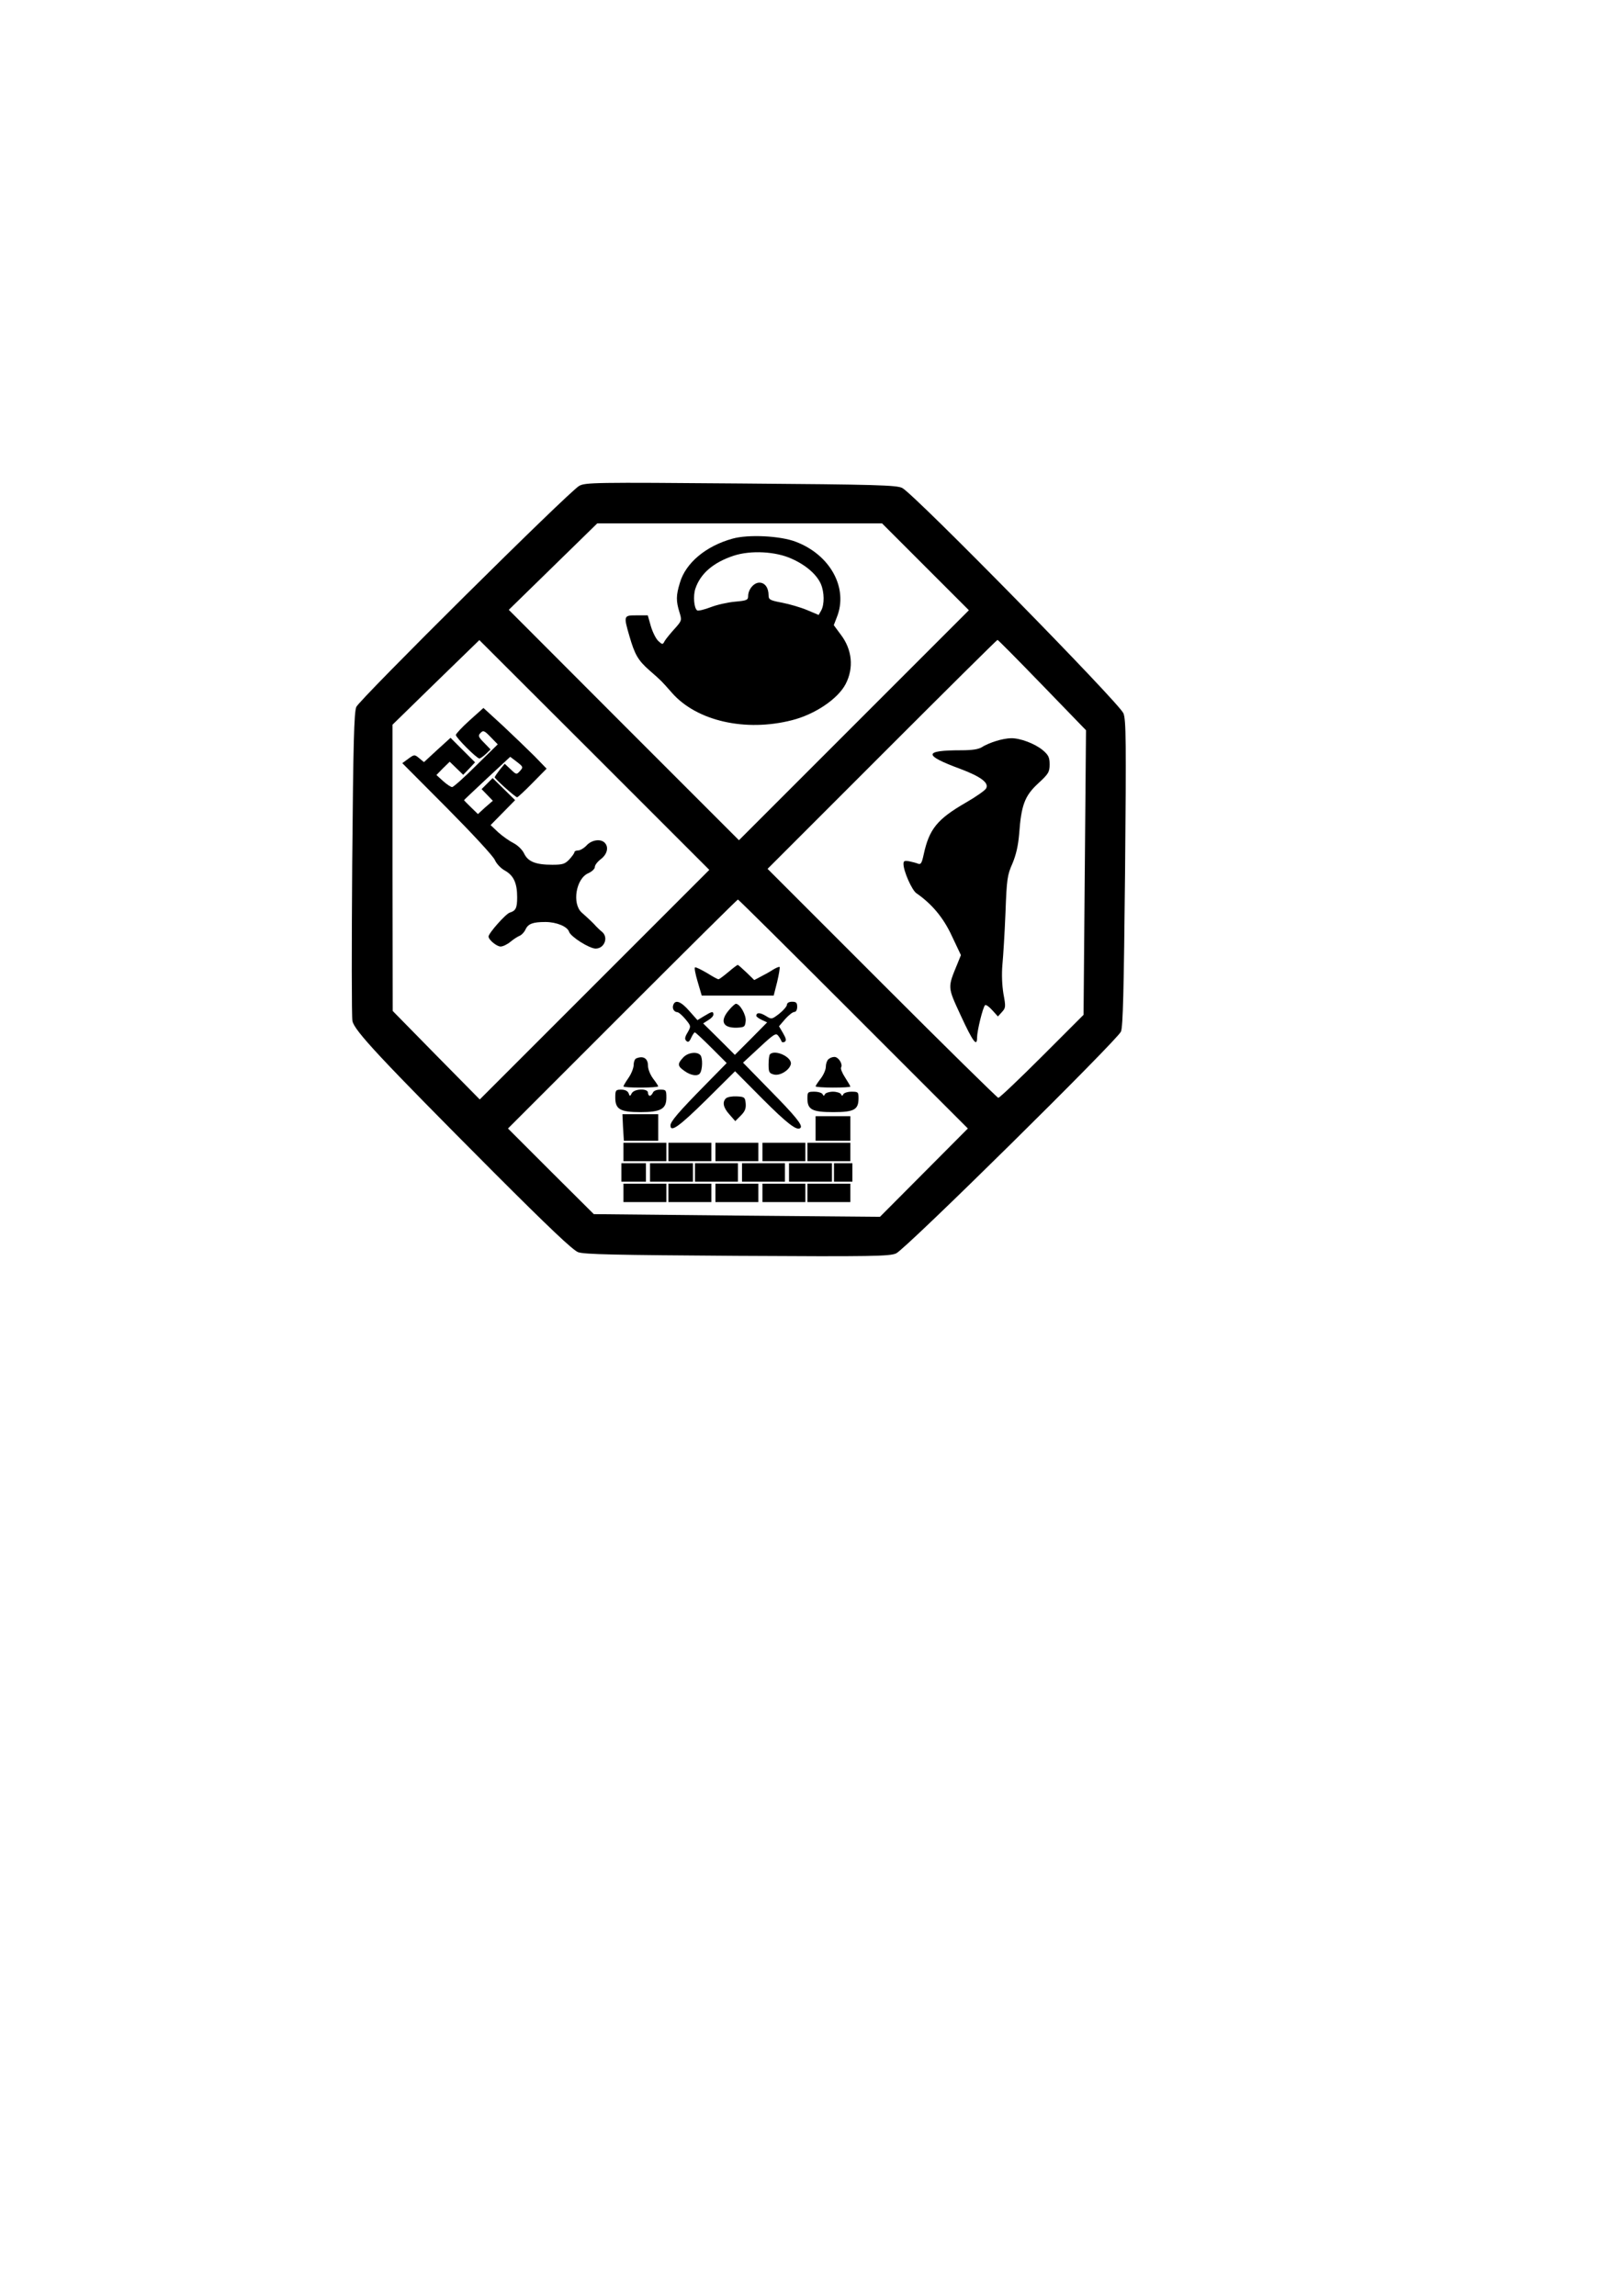
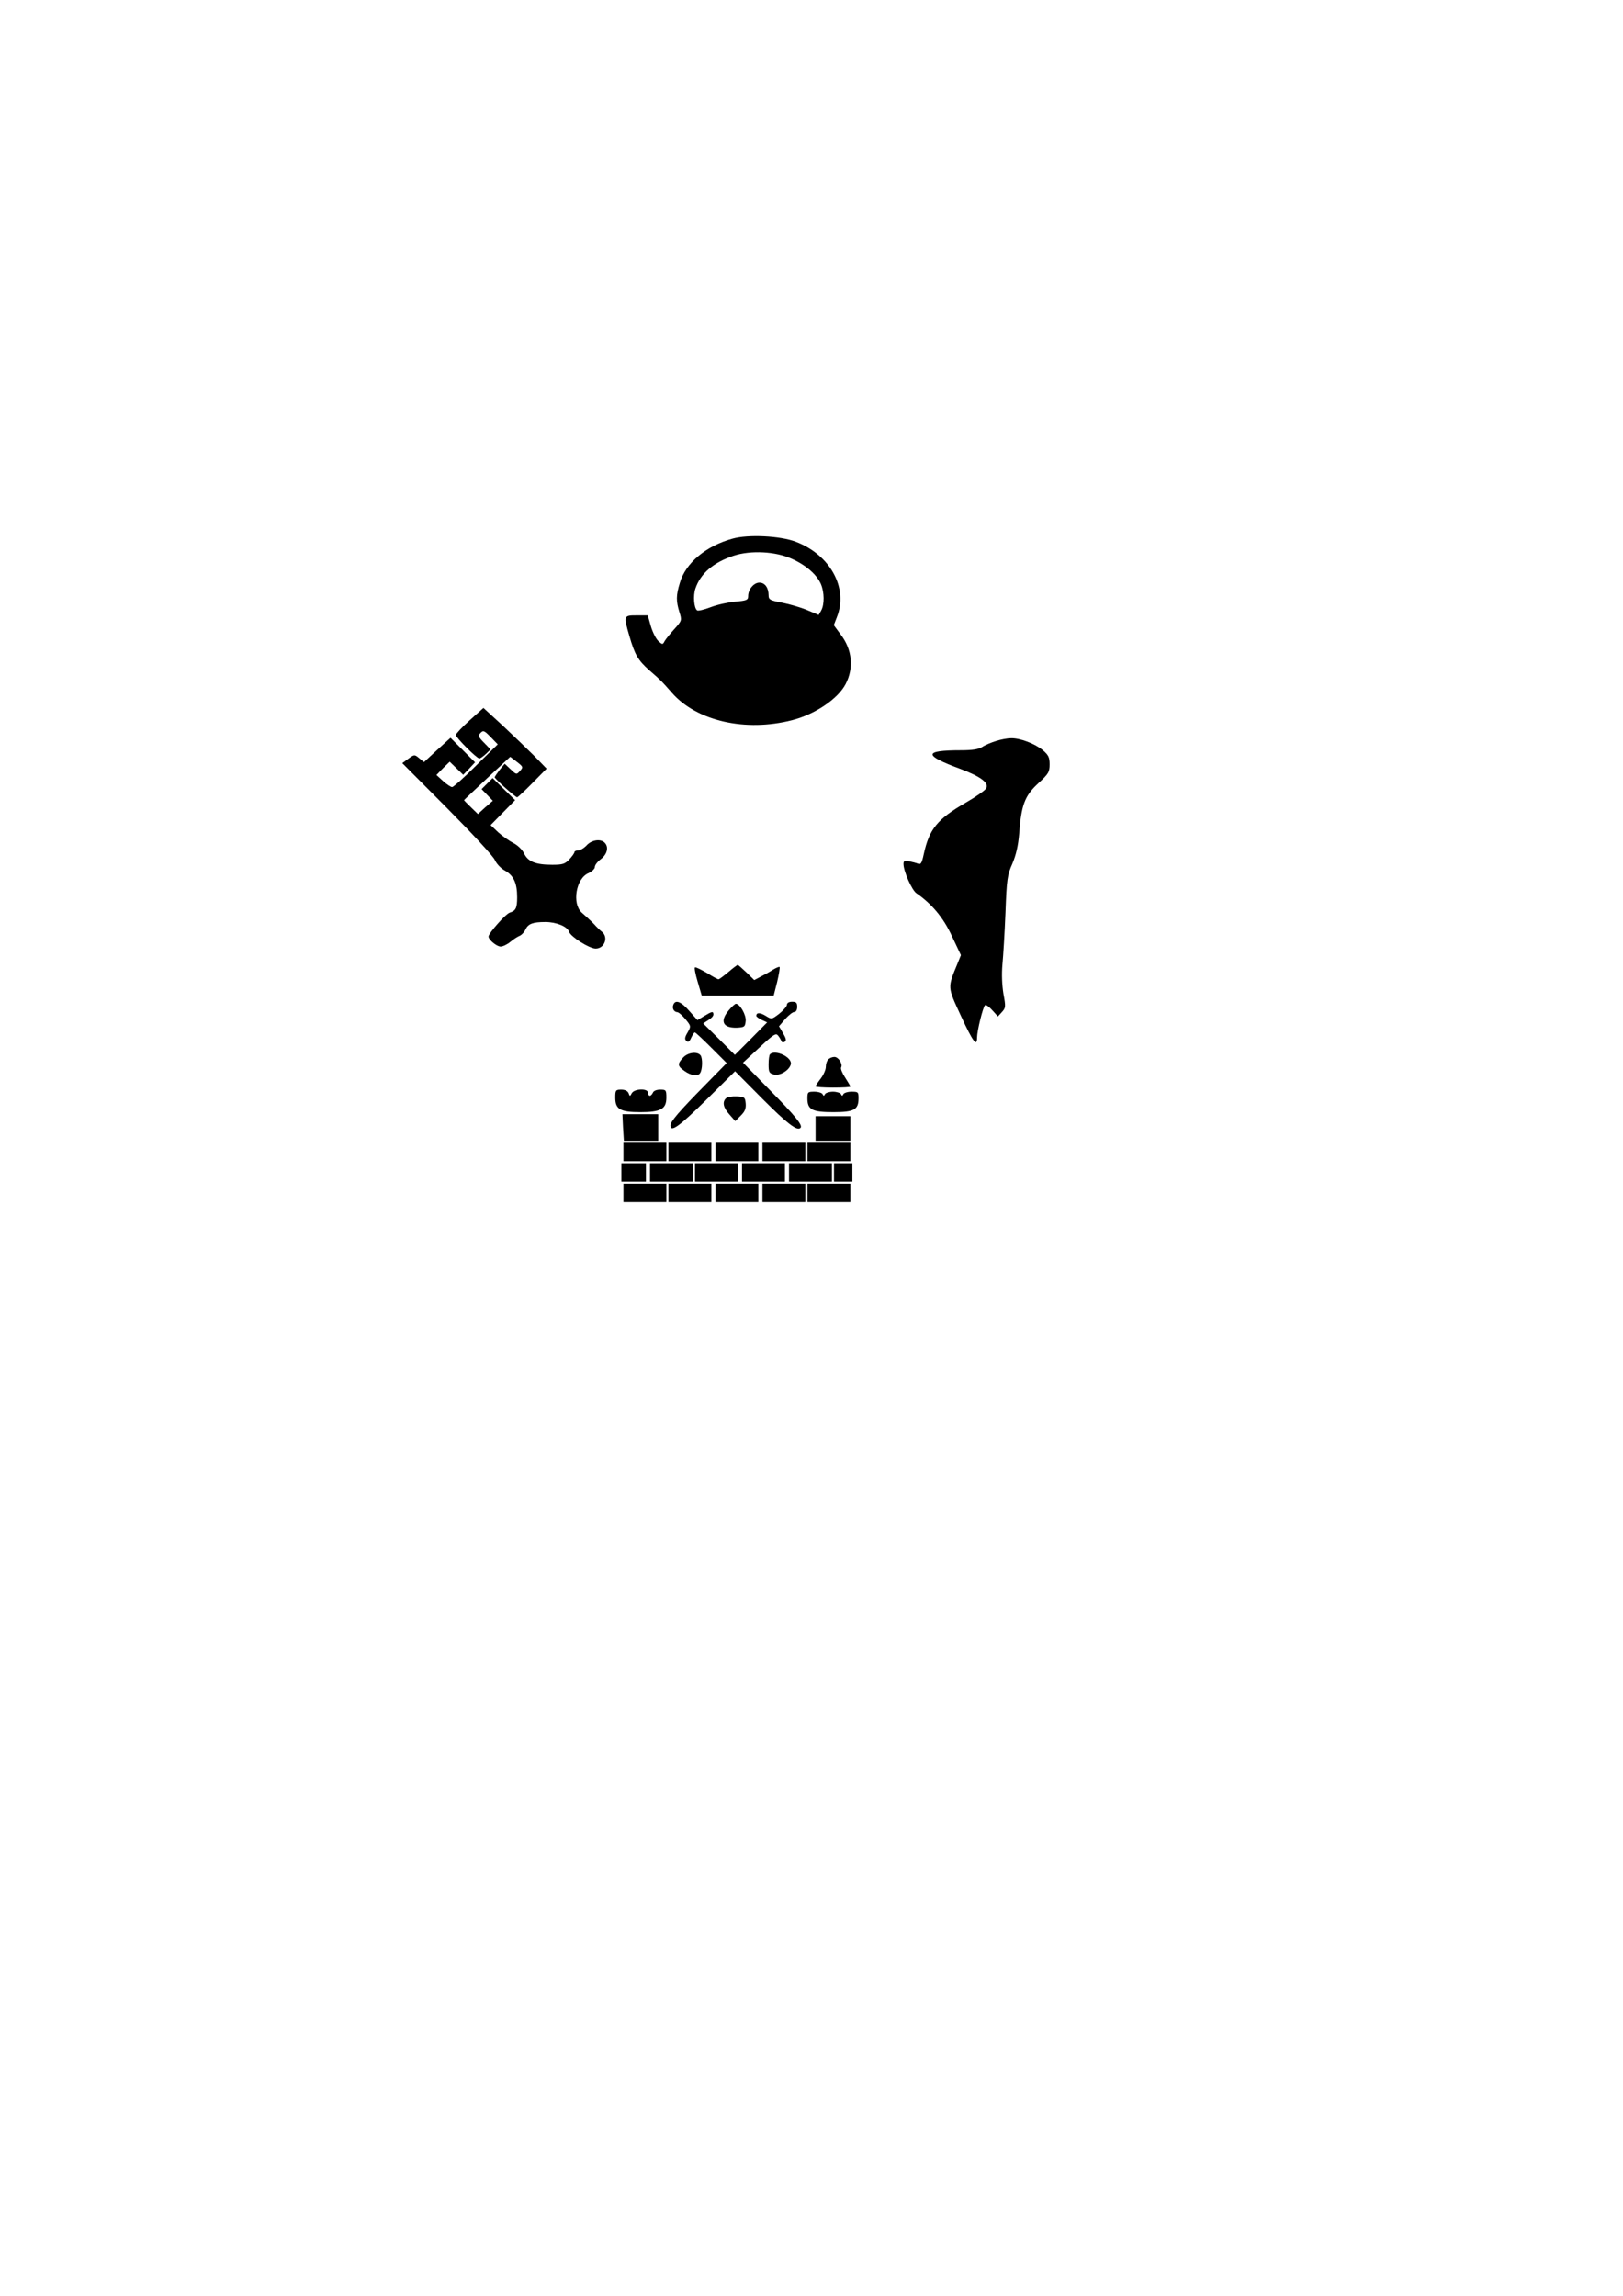
<svg xmlns="http://www.w3.org/2000/svg" version="1.0" width="210mm" height="297mm" viewBox="0 0 794 1123" preserveAspectRatio="xMidYMid meet">
  <g transform="translate(0,1123) scale(0.1,-0.1)" fill="#000000" stroke="none">
-     <path d="M2833 8853 c-51 -29 -1074 -1044 -1090 -1081 -11 -27 -15 -173 -20 -765 -3 -403 -3 -749 1 -771 9 -47 134 -181 695 -744 267 -267 383 -377 409 -387 30 -11 176 -14 779 -18 665 -4 746 -2 777 12 47 21 1082 1043 1100 1085 10 24 14 200 20 776 6 645 5 750 -8 781 -22 52 -1022 1071 -1082 1102 -27 14 -127 17 -790 22 -718 6 -761 5 -791 -12z m1695 -396 l212 -212 -563 -563 -562 -562 -563 563 -563 564 216 211 217 212 697 0 696 0 213 -213z m-1620 -2044 l-561 -561 -213 216 -213 217 -1 700 0 700 212 207 213 207 563 -562 562 -562 -562 -562z m2191 1466 l214 -221 -6 -696 -6 -696 -203 -203 c-112 -112 -208 -203 -214 -203 -5 0 -261 252 -569 560 l-560 560 560 560 c308 308 562 560 565 560 3 0 101 -99 219 -221z m-924 -1609 l560 -560 -215 -216 -215 -216 -700 6 -700 7 -210 209 -210 210 560 560 c308 308 562 560 565 560 3 0 257 -252 565 -560z" />
    <path d="M3583 8595 c-130 -36 -229 -119 -257 -216 -19 -62 -19 -89 -2 -144 12 -39 12 -41 -24 -81 -20 -22 -42 -49 -48 -59 -10 -19 -11 -19 -31 -1 -12 11 -28 43 -37 73 l-15 53 -55 0 c-63 0 -64 -1 -35 -101 26 -90 42 -119 98 -168 64 -56 56 -49 112 -112 121 -136 358 -190 585 -132 112 28 225 104 263 177 41 79 32 169 -24 242 l-34 46 15 39 c57 142 -32 305 -201 369 -75 29 -233 37 -310 15z m292 -99 c69 -31 121 -77 141 -123 17 -40 18 -100 1 -130 l-12 -21 -57 24 c-31 13 -86 29 -122 36 -59 11 -66 15 -66 36 0 37 -18 62 -45 62 -27 0 -55 -33 -55 -66 0 -19 -7 -22 -63 -27 -35 -3 -89 -15 -120 -27 -31 -12 -61 -19 -66 -16 -16 10 -21 72 -9 107 25 74 88 128 188 161 83 27 206 21 285 -16z" />
    <path d="M2297 7706 c-37 -33 -67 -66 -67 -71 0 -13 102 -115 115 -115 5 0 19 10 32 22 l23 22 -32 33 c-29 29 -30 35 -17 48 13 14 19 11 49 -20 l35 -36 -106 -104 c-58 -58 -111 -105 -117 -105 -7 0 -26 13 -44 29 l-33 30 32 33 33 32 33 -32 33 -32 29 30 29 31 -60 60 -60 60 -65 -59 -65 -60 -23 19 c-23 19 -24 19 -53 -2 l-30 -22 220 -221 c121 -122 226 -235 233 -253 8 -18 29 -41 50 -52 42 -24 59 -61 59 -130 0 -53 -7 -66 -36 -75 -20 -6 -104 -101 -104 -117 0 -16 40 -49 59 -49 11 0 32 10 48 23 15 13 36 26 46 30 9 4 22 17 28 31 13 27 35 36 97 36 54 0 108 -22 116 -48 8 -24 99 -82 130 -82 43 0 64 55 31 82 -9 7 -21 19 -28 26 -14 16 -34 35 -71 68 -49 44 -28 168 33 193 17 8 31 21 31 30 0 10 14 27 30 39 31 24 39 59 18 80 -20 20 -63 14 -88 -13 -13 -14 -32 -25 -42 -25 -10 0 -18 -4 -18 -9 0 -4 -11 -20 -25 -35 -21 -22 -32 -26 -83 -26 -81 0 -119 15 -138 55 -9 19 -31 40 -52 51 -20 10 -54 34 -75 53 l-37 35 60 61 60 61 -55 54 -55 54 -27 -27 -27 -27 27 -28 28 -29 -37 -32 -36 -33 -34 33 c-19 18 -34 34 -34 35 0 1 51 49 113 107 l113 105 33 -25 c31 -24 31 -26 15 -44 -17 -19 -18 -19 -46 8 l-29 27 -24 -29 c-13 -17 -24 -33 -25 -37 0 -7 101 -98 110 -98 3 0 37 31 75 70 l69 70 -59 61 c-33 33 -103 100 -155 149 l-95 87 -68 -61z" />
    <path d="M4872 7605 c-23 -7 -54 -20 -67 -29 -17 -11 -48 -16 -103 -16 -185 0 -186 -24 -4 -91 101 -38 142 -69 126 -96 -6 -10 -50 -41 -99 -69 -140 -81 -179 -129 -206 -253 -9 -42 -14 -51 -27 -46 -10 4 -29 9 -44 12 -23 4 -28 2 -28 -13 0 -35 41 -128 63 -143 76 -53 132 -119 174 -210 l44 -93 -17 -42 c-49 -119 -49 -112 16 -253 60 -130 80 -156 80 -108 0 32 28 147 39 158 4 4 20 -7 35 -24 l28 -31 20 22 c18 20 19 25 7 89 -7 44 -9 96 -5 142 4 41 11 155 15 254 6 165 9 185 34 241 18 43 28 87 33 145 10 140 27 186 92 246 51 47 57 56 57 94 0 35 -6 46 -34 70 -39 32 -111 59 -155 58 -17 0 -50 -6 -74 -14z" />
    <path d="M3563 6475 c-23 -19 -44 -35 -48 -35 -5 0 -30 14 -57 31 -28 16 -53 29 -58 27 -4 -2 2 -33 13 -70 l20 -68 176 0 176 0 17 67 c9 38 14 70 12 73 -3 2 -17 -4 -32 -13 -15 -10 -42 -25 -60 -34 l-32 -17 -38 37 c-21 20 -40 37 -43 37 -3 0 -24 -16 -46 -35z" />
    <path d="M3294 6315 c-7 -17 3 -35 19 -36 7 0 25 -16 40 -34 28 -34 28 -35 11 -65 -14 -23 -15 -33 -7 -41 9 -9 15 -6 24 14 7 15 15 27 18 27 4 0 40 -34 81 -75 l75 -75 -106 -108 c-128 -130 -169 -178 -169 -197 0 -36 43 -5 175 125 l141 140 134 -135 c121 -121 170 -159 186 -142 13 12 -26 59 -150 185 l-131 134 80 74 c71 66 81 72 92 58 7 -9 14 -21 16 -27 2 -6 9 -7 16 -3 9 6 7 16 -8 42 l-20 34 30 35 c17 19 37 35 45 35 8 0 14 10 14 25 0 20 -5 25 -25 25 -15 0 -25 -6 -25 -14 0 -8 -17 -28 -37 -44 -38 -29 -38 -29 -67 -11 -28 17 -46 17 -46 0 0 -4 12 -13 27 -20 l26 -12 -79 -80 -79 -79 -77 77 -78 77 25 16 c14 8 25 20 25 27 0 18 -7 16 -45 -7 l-33 -20 -40 45 c-40 46 -68 57 -78 30z" />
    <path d="M3566 6289 c-46 -54 -30 -88 39 -86 37 2 40 4 43 33 3 29 -28 84 -48 84 -4 0 -20 -14 -34 -31z" />
    <path d="M3342 6057 c-29 -31 -28 -42 7 -66 32 -23 66 -27 76 -10 12 18 13 73 2 87 -16 20 -62 14 -85 -11z" />
    <path d="M3767 6073 c-4 -3 -7 -26 -7 -49 0 -39 3 -44 26 -50 30 -8 77 22 83 51 6 34 -77 73 -102 48z" />
-     <path d="M3113 6053 c-7 -2 -13 -17 -13 -32 0 -14 -11 -43 -25 -63 -14 -20 -25 -39 -25 -42 0 -4 38 -6 85 -6 47 0 85 3 85 6 0 3 -11 20 -25 38 -14 19 -25 46 -25 63 0 36 -23 50 -57 36z" />
    <path d="M4052 6048 c-7 -7 -12 -23 -12 -37 0 -13 -11 -39 -25 -57 -14 -18 -25 -35 -25 -38 0 -3 38 -6 85 -6 47 0 85 2 85 5 0 3 -12 23 -26 45 -14 21 -23 44 -19 49 9 16 -13 51 -33 51 -10 0 -23 -5 -30 -12z" />
    <path d="M3010 5861 c0 -57 24 -71 123 -71 99 0 127 15 127 71 0 37 -2 39 -30 39 -18 0 -33 -6 -36 -15 -4 -8 -10 -15 -15 -15 -5 0 -9 7 -9 15 0 22 -66 20 -79 -2 -9 -17 -10 -17 -16 0 -5 11 -18 17 -36 17 -27 0 -29 -3 -29 -39z" />
    <path d="M3950 5857 c0 -55 23 -67 127 -67 102 0 123 12 123 68 0 30 -2 32 -34 32 -19 0 -37 -6 -40 -12 -5 -10 -7 -10 -12 0 -3 6 -21 12 -39 12 -18 0 -36 -6 -39 -12 -5 -10 -7 -10 -12 0 -3 6 -21 12 -40 12 -32 0 -34 -2 -34 -33z" />
    <path d="M3551 5857 c-18 -18 -13 -45 18 -79 l28 -32 27 27 c21 21 26 35 24 60 -3 30 -6 32 -44 34 -23 1 -46 -3 -53 -10z" />
    <path d="M3048 5715 l4 -65 84 0 84 0 0 65 0 65 -87 0 -88 0 3 -65z" />
    <path d="M3990 5710 l0 -60 85 0 85 0 0 60 0 60 -85 0 -85 0 0 -60z" />
    <path d="M3050 5595 l0 -45 105 0 105 0 0 45 0 45 -105 0 -105 0 0 -45z" />
    <path d="M3270 5595 l0 -45 105 0 105 0 0 45 0 45 -105 0 -105 0 0 -45z" />
    <path d="M3500 5595 l0 -45 105 0 105 0 0 45 0 45 -105 0 -105 0 0 -45z" />
    <path d="M3730 5595 l0 -45 105 0 105 0 0 45 0 45 -105 0 -105 0 0 -45z" />
    <path d="M3950 5595 l0 -45 105 0 105 0 0 45 0 45 -105 0 -105 0 0 -45z" />
    <path d="M3040 5495 l0 -45 60 0 60 0 0 45 0 45 -60 0 -60 0 0 -45z" />
    <path d="M3180 5495 l0 -45 105 0 105 0 0 45 0 45 -105 0 -105 0 0 -45z" />
    <path d="M3400 5495 l0 -45 105 0 105 0 0 45 0 45 -105 0 -105 0 0 -45z" />
    <path d="M3630 5495 l0 -45 105 0 105 0 0 45 0 45 -105 0 -105 0 0 -45z" />
    <path d="M3860 5495 l0 -45 105 0 105 0 0 45 0 45 -105 0 -105 0 0 -45z" />
    <path d="M4080 5495 l0 -45 45 0 45 0 0 45 0 45 -45 0 -45 0 0 -45z" />
    <path d="M3050 5395 l0 -45 105 0 105 0 0 45 0 45 -105 0 -105 0 0 -45z" />
    <path d="M3270 5395 l0 -45 105 0 105 0 0 45 0 45 -105 0 -105 0 0 -45z" />
    <path d="M3500 5395 l0 -45 105 0 105 0 0 45 0 45 -105 0 -105 0 0 -45z" />
    <path d="M3730 5395 l0 -45 105 0 105 0 0 45 0 45 -105 0 -105 0 0 -45z" />
-     <path d="M3950 5395 l0 -45 105 0 105 0 0 45 0 45 -105 0 -105 0 0 -45z" />
+     <path d="M3950 5395 l0 -45 105 0 105 0 0 45 0 45 -105 0 -105 0 0 -45" />
  </g>
</svg>